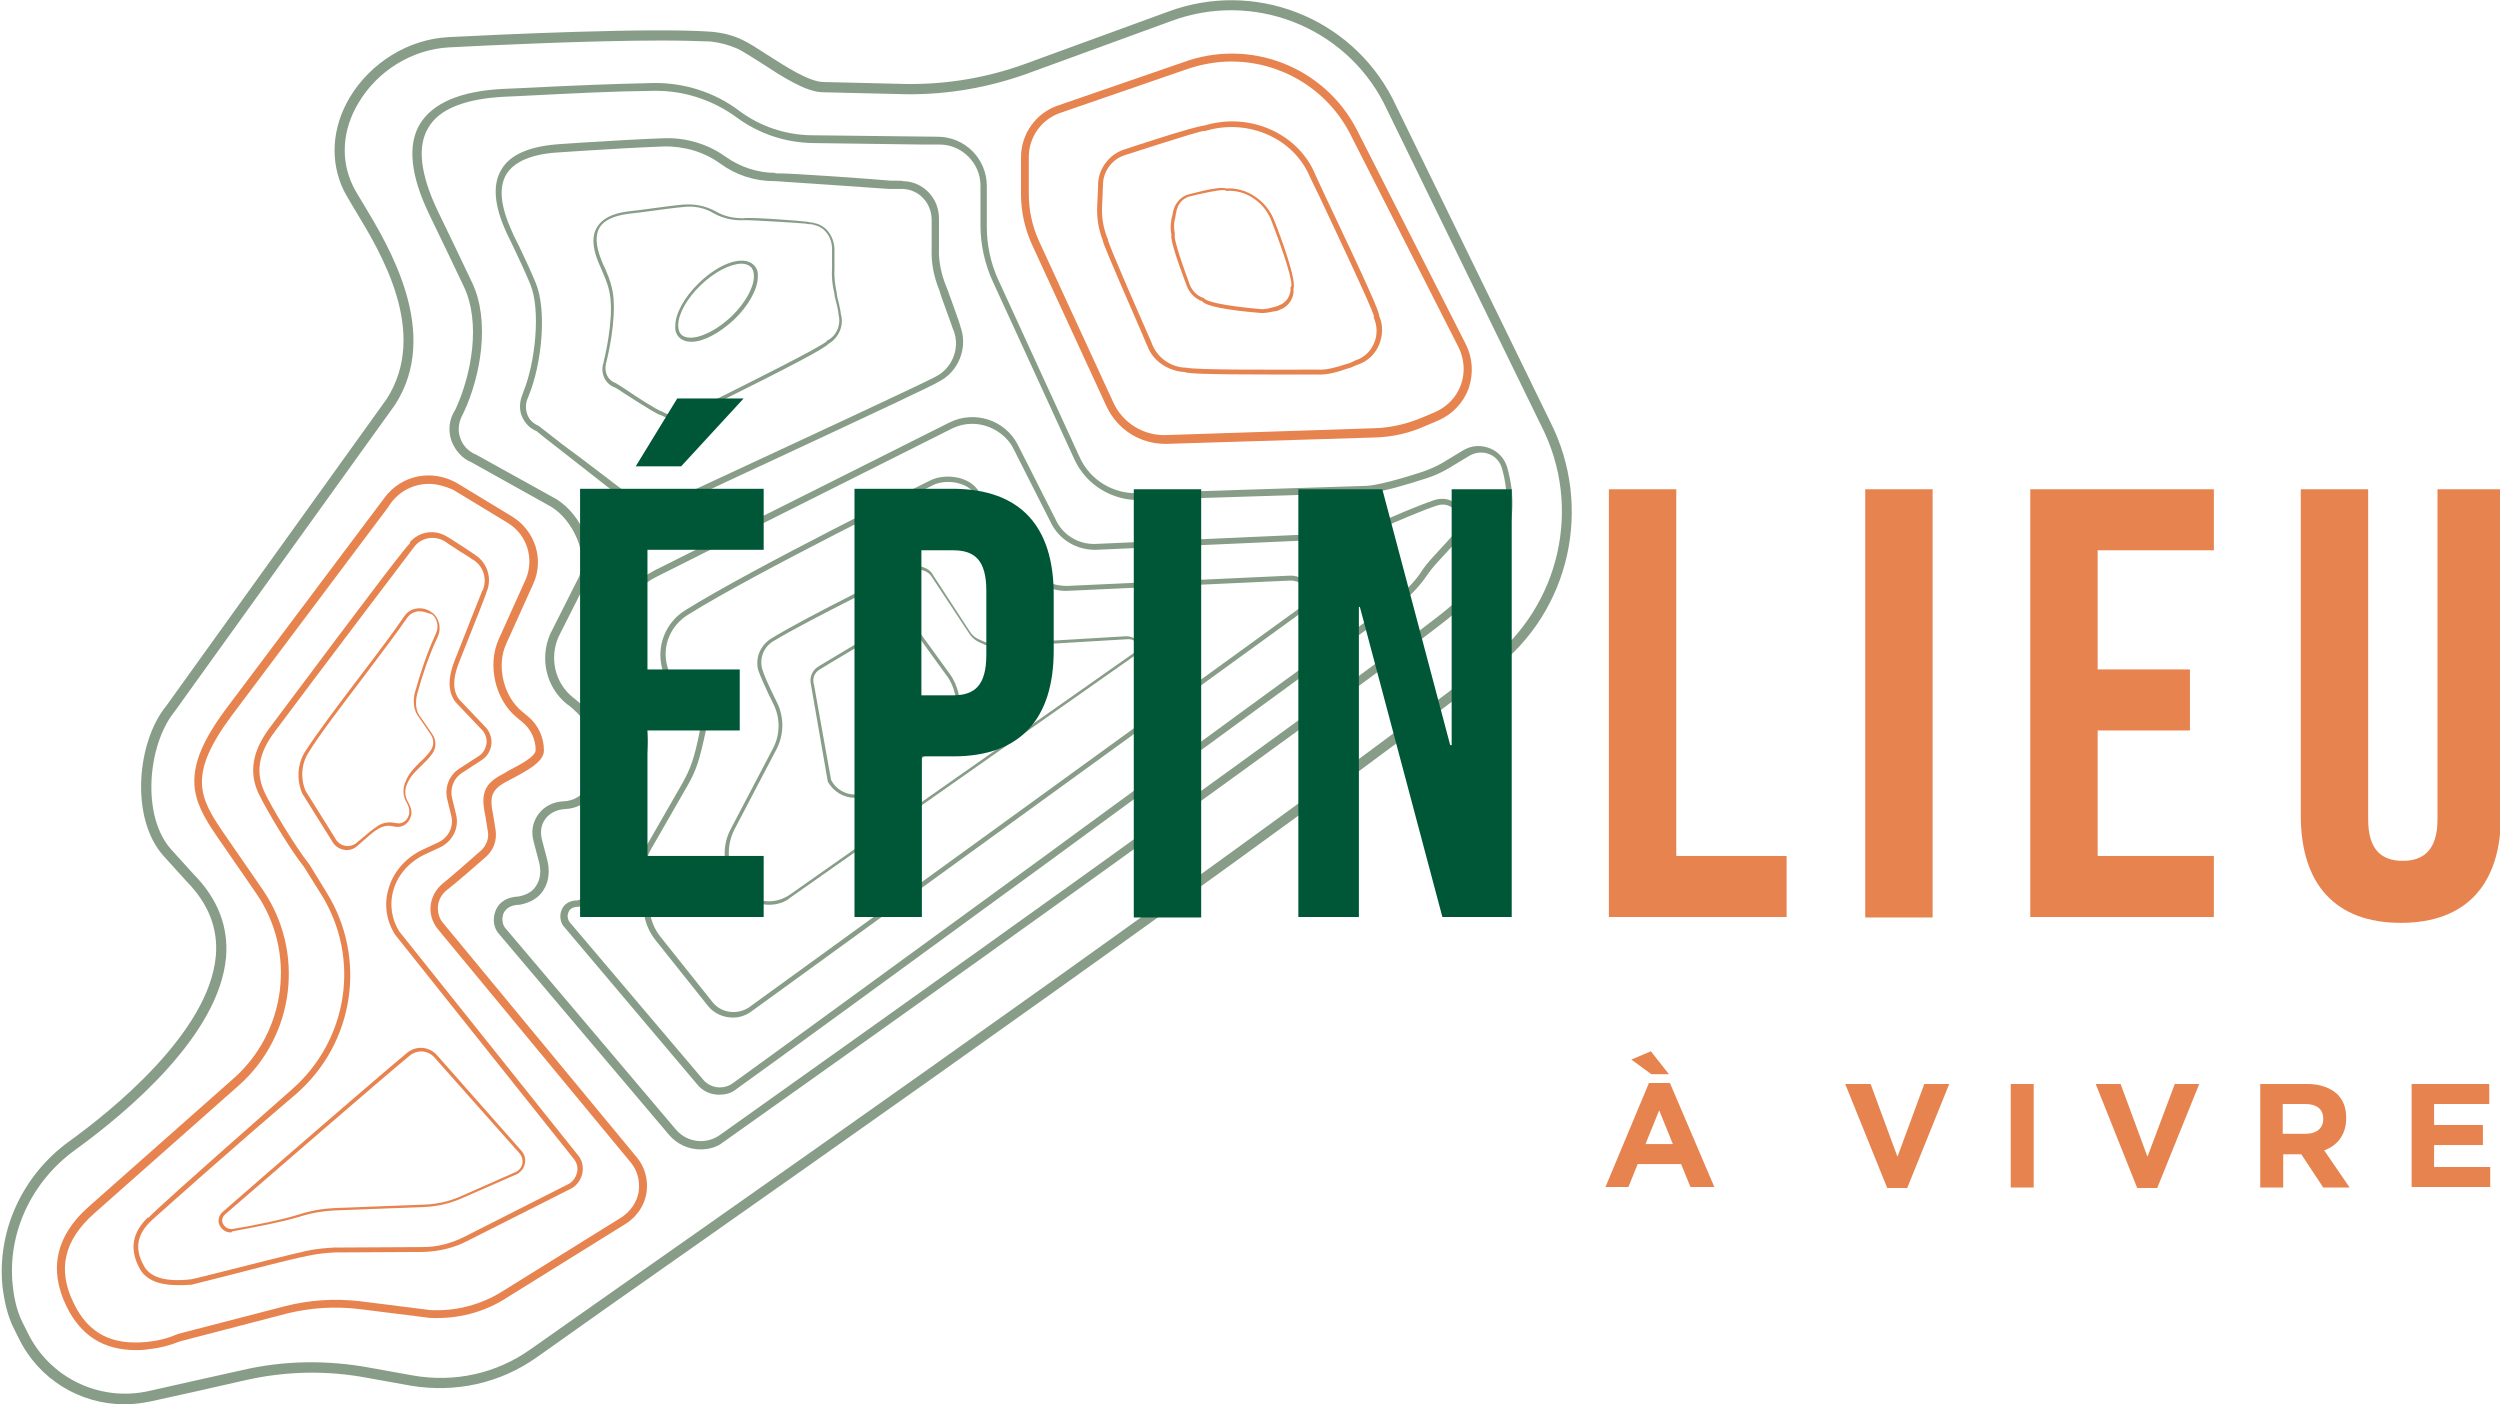
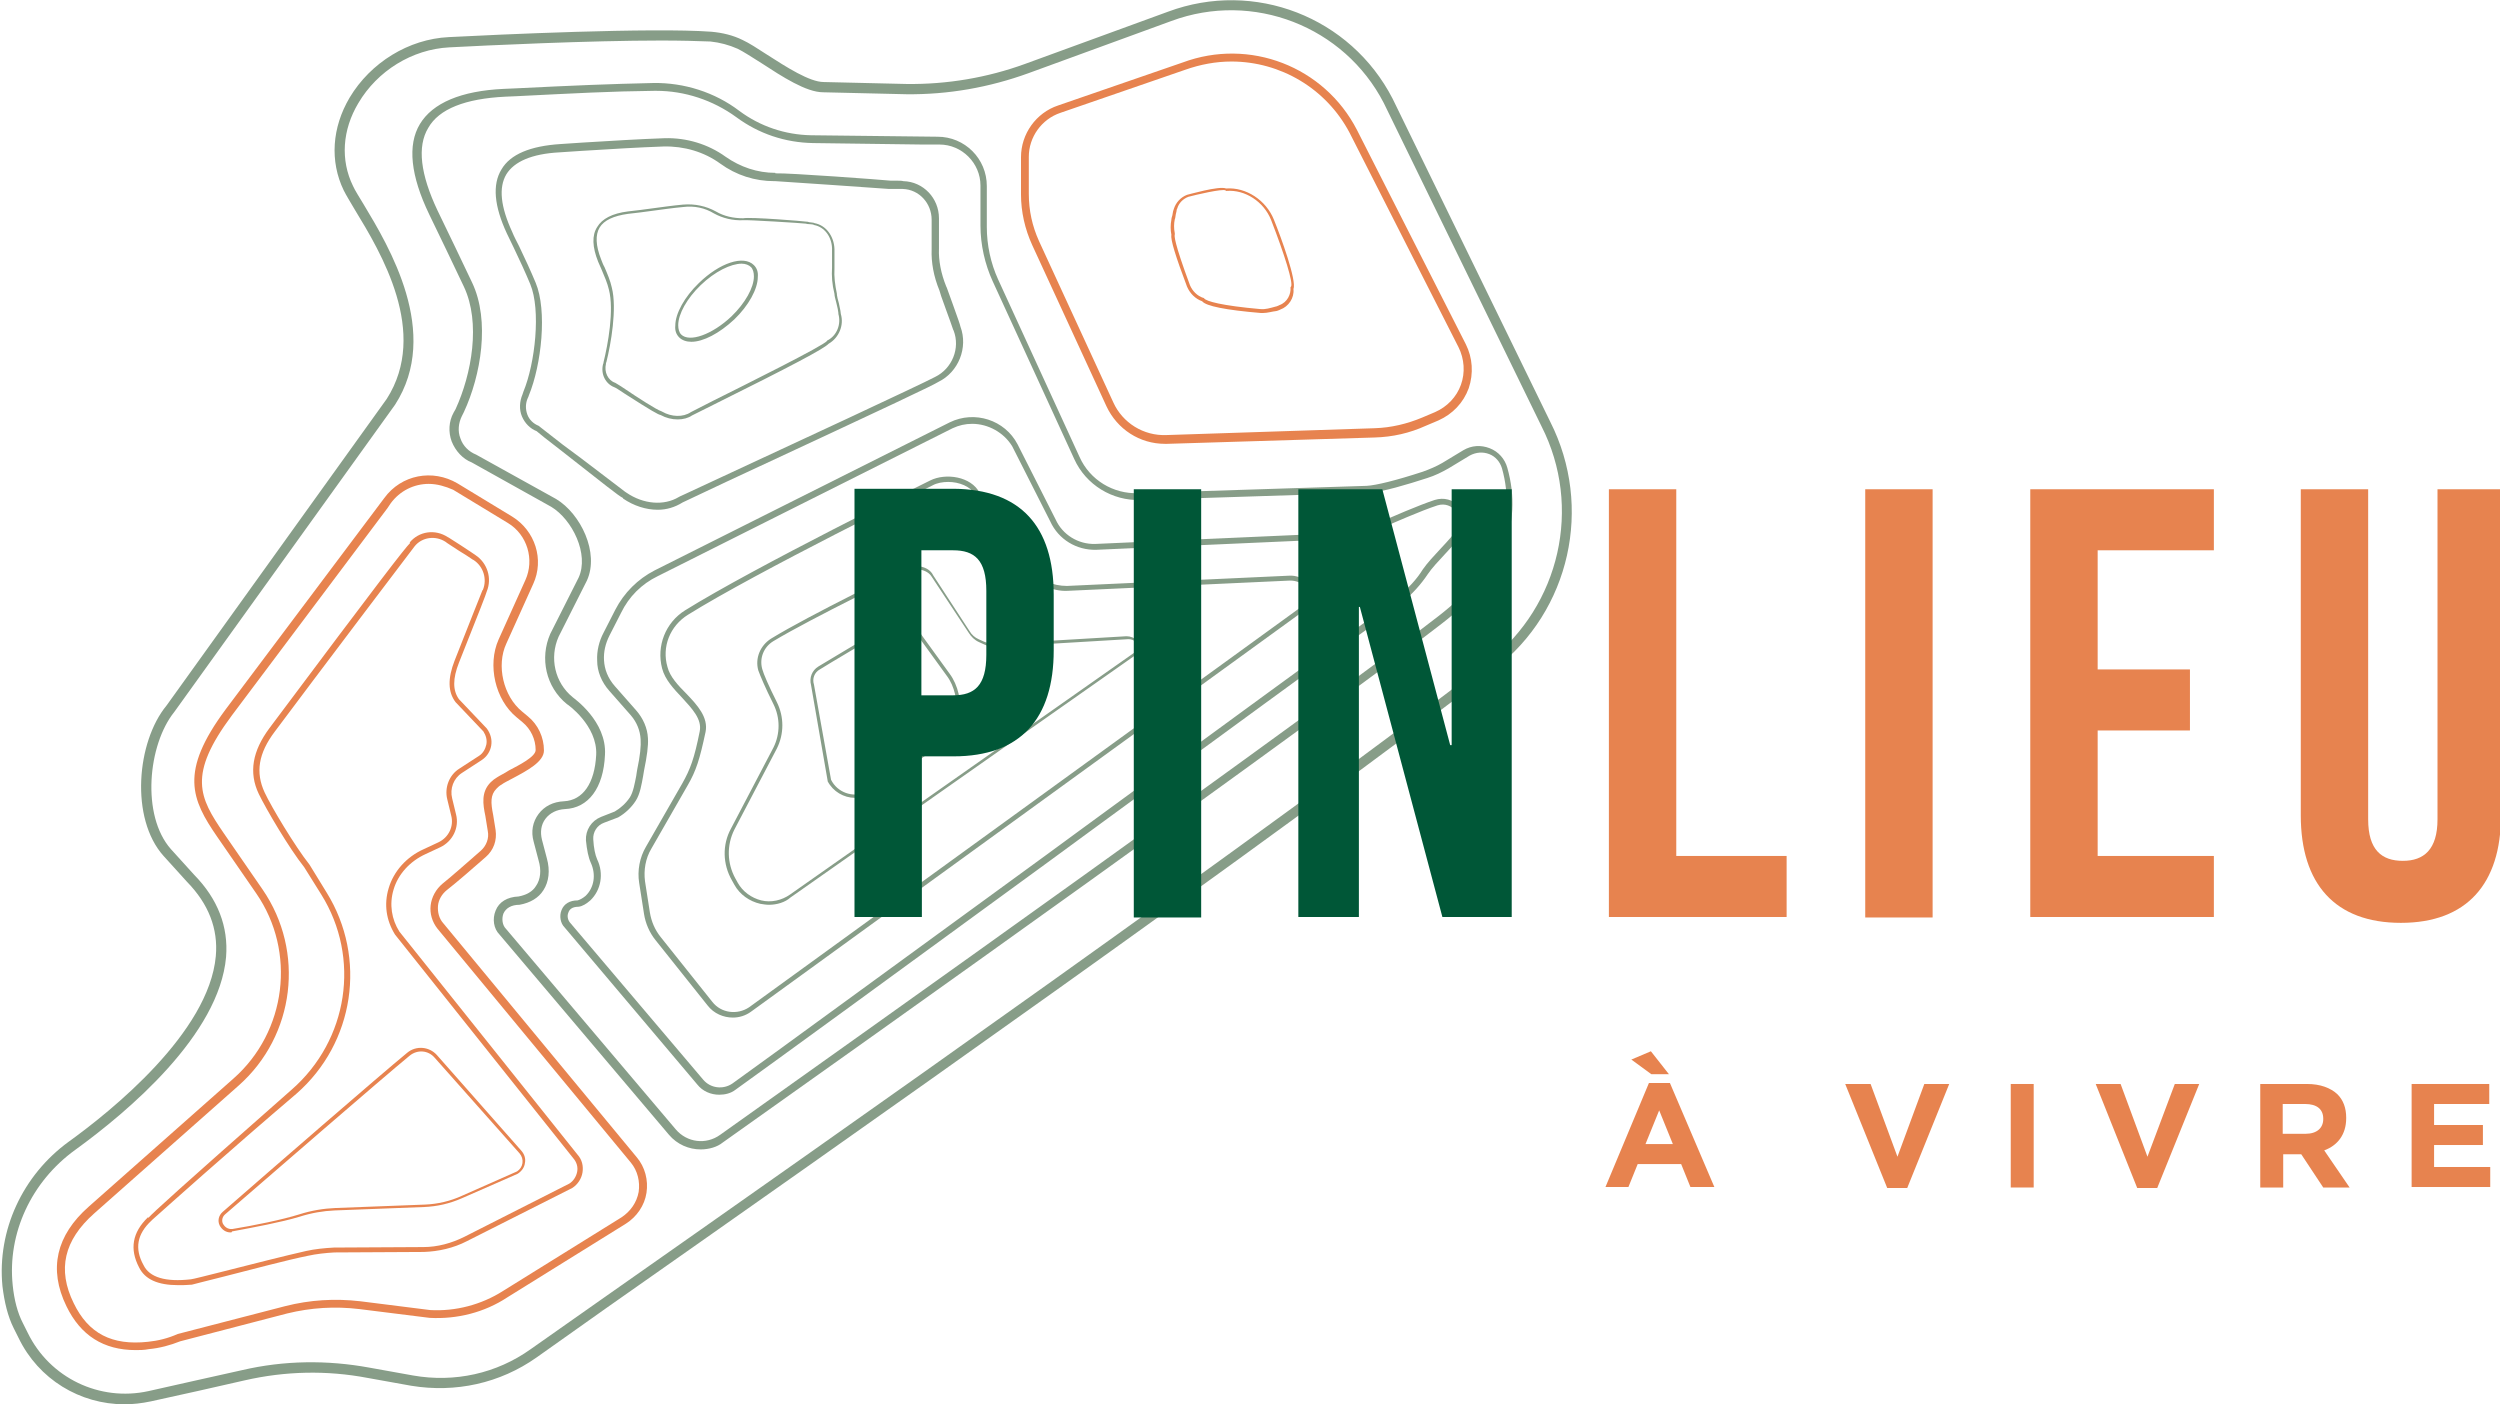
<svg xmlns="http://www.w3.org/2000/svg" id="Calque_1" x="0px" y="0px" viewBox="0 0 512 287.6" style="enable-background:new 0 0 512 287.6;" xml:space="preserve">
  <style type="text/css">	.st0{fill:#879D88;}	.st1{fill:#E7834F;}	.st2{fill:#005737;}</style>
  <g>
    <g>
      <path class="st0" d="M25.5,287.6c-9.1,0-17.6-5.1-21.7-13.6l-1-2c-1.2-2.4-1.9-5.3-2.3-8.6c-1.1-11.4,4.1-22.7,13.6-29.6   c8.6-6.2,28.7-22.3,30.1-38c0.5-5.6-1.5-10.7-5.9-15.2l-4.8-5.3c-6.9-7.7-5.5-23.4,0.6-30.8l45.1-62.8c8.7-13.6-1.2-30-6.5-38.7   c-1-1.7-1.8-3-2.3-4c-2.9-6-2.4-12.9,1.2-19c4.3-7.2,12.1-12,20.3-12.4c9.6-0.5,41.8-2,53.8-1.1c2.2,0.2,4.4,0.7,6.4,1.7   c1.3,0.6,3,1.7,5,3c3.9,2.5,8.7,5.6,11.6,5.6l17,0.4c8.3,0.1,16.5-1.3,24.2-4.1l29.3-10.7c17.7-6.6,37.4,1.1,46,17.8l32.3,66.2   c8.8,17.4,4.1,38.7-11.4,50.6c-42.1,32.7-136.5,99-181.8,130.8L109.9,278c-7.5,5.3-16.6,7.3-25.7,5.8c-2.9-0.5-6-1.1-8.9-1.6   c-8.4-1.6-16.9-1.4-25.2,0.5c-5.7,1.3-12.7,2.9-19.2,4.3C29,287.4,27.2,287.6,25.5,287.6z M135.4,8.3c-14.6,0-35.9,1-43.4,1.4   c-7.6,0.4-14.7,4.8-18.6,11.4c-3.3,5.5-3.7,11.7-1.1,17c0.4,0.9,1.3,2.3,2.2,3.8c5.1,8.5,15.9,26.3,6.4,41l-45.2,62.9   c-5.4,6.7-6.8,21.2-0.7,28.1l4.8,5.3c4.8,4.9,7,10.6,6.5,16.8c-1.4,15.9-20,31.6-30.9,39.5C6.4,242,1.5,252.6,2.6,263.2   c0.3,3,1,5.7,2.1,7.8l1,2c4.5,9.2,14.7,14.1,24.7,11.9c6.5-1.5,13.5-3,19.2-4.3c8.6-2,17.4-2.1,26.1-0.5c2.9,0.5,6,1.1,8.9,1.6   c8.5,1.5,17.1-0.4,24.1-5.4l14.5-10.2c45.3-31.8,139.7-98.1,181.7-130.7c14.6-11.4,19.2-31.6,10.8-48.1l-32.3-66.2   c-8.1-15.7-26.8-23-43.5-16.8L210.6,15c-8,2.9-16.4,4.4-25,4.3l-17-0.4c-3.5,0-8.4-3.2-12.7-6c-1.9-1.2-3.6-2.3-4.8-2.9   c-1.8-0.8-3.7-1.3-5.6-1.5C142.9,8.4,139.4,8.3,135.4,8.3z" />
    </g>
    <g>
      <path class="st0" d="M143.5,235.4c-2.4,0-4.8-1-6.5-3l-34.7-41c-1.2-1.2-1.5-3.2-0.8-4.9c0.7-1.8,2.4-2.8,4.7-2.9   c1.6-0.3,2.9-1,3.6-2.2c0.9-1.3,1.1-3.2,0.5-5.2l-1-3.8c-0.6-2.1-0.2-4.1,1-5.7c1.2-1.6,3-2.5,5.2-2.6c3.9-0.2,6.3-3.7,6.6-9.5   c0.3-6-5.9-10.4-6-10.4c-4.3-3.5-5.6-9.4-3.4-14.4l5.8-11.5c2.2-4.8-1.3-11.9-5.6-14.5l-16.3-9.1c-1.8-0.7-3.3-2.3-4.1-4.3   c-0.7-1.9-0.6-4.1,0.4-5.9l0.4-0.7c3.3-7.2,5.2-17.7,1.7-25.1c-2.2-4.7-4.7-9.8-7.1-14.8c-3.8-7.9-4.5-14.2-1.9-18.5   c2.6-4.3,8.4-6.8,17.2-7.2l2.3-0.1c12.1-0.6,19.3-0.9,28.3-1.1c6.3-0.1,12.6,1.9,17.6,5.7c4.3,3.2,9.4,4.9,14.7,5l25.9,0.3   c5.6,0,10.1,4.5,10.1,10.1v8.4c0,3.7,0.8,7.4,2.3,10.7l16.7,36.4c2.1,4.7,6.9,7.6,12,7.4l46.8-1.5c1.9-0.1,6-1.1,11.5-2.9   c1.4-0.5,2.8-1.1,4-1.8l4.3-2.6c1.7-1,3.6-1.1,5.4-0.4c1.8,0.7,3.1,2.2,3.6,4c3.3,11.7-1.2,22.5-13.4,31.9   c-25.3,19.7-119.1,86.3-147.3,106.3C146.9,234.9,145.2,235.4,143.5,235.4z M134.4,18.6c-0.1,0-0.3,0-0.4,0   c-8.9,0.1-16.2,0.5-28.2,1.1l-2.3,0.1c-8.2,0.4-13.6,2.5-15.8,6.4c-2.3,3.8-1.6,9.5,1.9,16.9c2.4,5,4.9,10.1,7.1,14.8   c3.7,7.8,1.8,19-1.7,26.5l-0.4,0.8c-0.7,1.4-0.9,3.1-0.3,4.6c0.5,1.5,1.7,2.7,3.2,3.3l16.4,9.1c5,3,8.9,11,6.3,16.7l-5.8,11.5   c-1.9,4.3-0.8,9.4,2.9,12.4c0.2,0.2,7,4.9,6.6,11.8c-0.3,6.8-3.4,10.9-8.2,11.1c-1.7,0.1-3.1,0.8-4,2c-0.9,1.2-1.1,2.7-0.7,4.3   l1,3.8c0.7,2.5,0.4,4.8-0.7,6.5c-1,1.6-2.7,2.6-4.9,3c-1.7,0-2.8,0.7-3.3,1.8c-0.4,1.1-0.2,2.4,0.5,3.1l34.8,41.1   c2.3,2.7,6.2,3.2,9.1,1.1c28.1-20,121.9-86.6,147.2-106.3c11.6-9,16-19.2,12.9-30.2c-0.4-1.3-1.3-2.4-2.6-2.9   c-1.3-0.5-2.7-0.4-4,0.3l-4.3,2.6c-1.4,0.8-2.8,1.5-4.4,2c-4,1.3-9.3,2.9-11.9,3l-46.8,1.5c-5.8,0.2-11.2-3.1-13.6-8.4l-16.7-36.4   c-1.6-3.5-2.5-7.5-2.5-11.4V38c0-4.6-3.8-8.4-8.4-8.4h-3.6l-22.3-0.3c-5.7-0.1-11.1-1.9-15.7-5.3C146,20.5,140.2,18.6,134.4,18.6z   " />
    </g>
    <g>
      <path class="st1" d="M238.6,90.9c-5.2,0-9.8-3-12-7.7l-15.2-33c-1.5-3.3-2.3-6.8-2.3-10.4v-7.6c0-4.8,3.1-9.1,7.6-10.6l25.5-8.8   c13.7-5.1,29,0.8,35.7,13.8l22.3,43.9c1.4,2.8,1.6,6,0.6,9c-1.1,3-3.3,5.3-6.2,6.6l-2.6,1.1c-3.3,1.5-6.8,2.3-10.5,2.4L239,90.9   C238.8,90.9,238.7,90.9,238.6,90.9z M252.2,12.6c-3.2,0-6.4,0.6-9.5,1.7l0,0l-25.5,8.8c-3.9,1.3-6.5,5-6.5,9v7.6   c0,3.4,0.7,6.6,2.1,9.7l15.2,33c1.9,4.2,6.2,6.9,10.9,6.7l42.6-1.4c3.4-0.1,6.7-0.9,9.8-2.2l2.6-1.1c2.5-1.1,4.4-3.1,5.3-5.6   c0.9-2.5,0.7-5.3-0.5-7.7l-22.3-43.9C271.6,18.1,262.2,12.6,252.2,12.6z" />
    </g>
    <g>
-       <path class="st1" d="M260.5,76.7c-14,0-17.1-0.2-17.9-0.5c-3.4-0.2-6.5-2.3-7.6-5.3l0,0c-0.1-0.1-0.5-1.2-1.2-2.8   c-6.7-15.4-7.9-18.3-8-19c-0.8-2.1-1.2-4.4-1.1-6.7l0-0.2c0-0.3,0.1-1.2,0.1-2c0.1-1.8,0.1-2.5,0.1-2.8c0.2-3,2.3-5.7,5.1-6.7   c1.5-0.5,14.1-4.7,16.7-5l0,0c9.2-2.8,19.2,1.6,22.7,10.1c0.1,0.2,0.8,1.8,1.8,3.9c9.4,19.8,11.2,24,11.3,25.1   c0.8,1.9,0.7,4-0.1,5.9c-0.8,1.8-2.2,3.2-4.1,3.9l-0.3,0.1c-0.5,0.2-1.4,0.6-1.4,0.6l-0.7,0.2c-2,0.7-4,1.3-6.1,1.2   c-0.1,0-1.2,0-2.9,0C264.6,76.7,262.4,76.7,260.5,76.7z M243,75.3c1.8,0.5,18.4,0.4,23.9,0.4c2,0,2.8,0,3,0   c1.9,0.1,3.8-0.5,5.7-1.1l0.7-0.2c0.1,0,0.9-0.4,1.3-0.6l0.3-0.1c1.6-0.6,2.8-1.8,3.5-3.4c0.7-1.6,0.7-3.5,0-5.1l-0.1-0.3l0.1-0.1   c-0.5-2-8.3-18.4-11.2-24.6c-1.2-2.5-1.8-3.7-1.9-3.9c-3.3-8-12.7-12.1-21.4-9.5l-0.2,0.1l-0.1-0.1c-1.6,0.2-14.7,4.5-16.3,5   c-2.5,0.8-4.3,3.2-4.4,5.8l0,0.2c0,0.4-0.1,1.6-0.1,2.5c-0.1,1.5-0.1,2-0.1,2.2c-0.1,2.1,0.3,4.3,1.1,6.3l0.1,0.2l0,0.1   c0.3,1.4,5.8,13.9,7.9,18.7c0.7,1.6,1.2,2.7,1.2,2.8c1.1,2.7,3.8,4.6,6.8,4.7l0.3,0L243,75.3z" />
-     </g>
+       </g>
    <g>
      <path class="st0" d="M150.1,208.4c-1.9,0-3.9-0.8-5.2-2.5l-10.6-13.3c-1.3-1.6-2.1-3.5-2.4-5.4l-1-6.4c-0.4-2.5,0.1-5.2,1.4-7.4   l7.4-12.9c1.7-3,2.5-5.2,3.6-10.7c0.5-2.5-1.5-4.6-3.6-6.9c-1.7-1.8-3.5-3.7-4.1-6c-1.2-4.6,0.7-9.4,4.7-11.9   c14.1-8.8,49.8-26.4,50.2-26.6c3.2-1.6,8.4-0.8,10.1,2.5L209,115c0.8,1.3,1.9,2.4,3.3,3.1l2,1c1.3,0.6,2.8,0.9,4.2,0.9l45.5-2.1   c1.5-0.1,2.9,0.5,3.9,1.6c0.7,0.8,1,1.8,0.9,2.8c-0.1,1-0.7,2-1.5,2.6l-113.5,82.3C152.7,208,151.4,208.4,150.1,208.4z    M194.2,98.7c-1.1,0-2.3,0.2-3.2,0.7l0,0c-0.4,0.2-36,17.7-50.1,26.5c-3.7,2.3-5.4,6.6-4.2,10.7c0.5,2,2.2,3.8,3.9,5.5   c2.2,2.3,4.5,4.8,3.9,7.8c-1.2,5.6-1.9,7.9-3.7,11l-7.4,12.9c-1.2,2-1.6,4.4-1.3,6.7l1,6.4c0.3,1.8,1,3.5,2.2,5l10.6,13.3   c1.8,2.3,5.1,2.7,7.5,1.1l113.5-82.3c0.6-0.4,1-1.1,1.1-1.8c0.1-0.7-0.2-1.5-0.7-2c-0.8-0.9-1.9-1.3-3.1-1.3l-45.5,2.1   c-1.6,0.1-3.3-0.3-4.7-1l-2-1c-1.6-0.8-2.9-2-3.8-3.5l-8.4-14.1C198.8,99.6,196.4,98.7,194.2,98.7z" />
    </g>
    <g>
      <path class="st0" d="M147.3,224.2c-1.7,0-3.4-0.7-4.5-2.1l-27.2-32.2c-0.8-0.8-1.1-2.3-0.6-3.5c0.5-1.3,1.7-2,3.3-2   c0.4-0.1,1-0.4,1.6-0.9c1.8-1.7,2.2-4.4,1.1-6.8c-0.5-1.1-0.8-2.6-1-4.6c-0.1-2.1,1.1-4,3.1-4.8l2.8-1.1c1.2-0.7,2.3-1.7,3.1-2.9   c0.7-1.1,1-2.9,1.3-4.4c0.1-0.5,0.1-0.9,0.2-1.3c0.6-2.8,0.8-4.9,0.7-6.2c-0.1-1.8-0.8-3.5-2-4.9l-4.4-5c-1.6-1.8-2.5-4-2.5-6.2   c-0.1-2,0.4-4,1.3-5.7l2.4-4.7c1.8-3.5,4.6-6.3,8.1-8.1l60.4-30.3c5.1-2.5,11.3-0.5,13.9,4.5l7.8,15.4c1.4,3.1,4.6,5.1,8.1,5   l49.4-2.2c2.7-0.1,5.4-0.7,7.9-1.8c3.8-1.7,8.9-3.9,12.2-5c1.9-0.6,3.8-0.1,5.1,1.4c1.3,1.5,1.5,3.5,0.7,5.2   c-0.6,1.1-2,2.7-3.6,4.4c-1.4,1.5-2.8,3-3.6,4.2c-1.4,2.1-3.2,4.1-5.2,5.7c-3.1,2.5-5,4-5.9,4.6c-8.1,5.8-32.7,23.8-58.8,42.9   l-7.5,5.5c-30.8,22.5-57,41.6-64.4,46.9C149.7,223.9,148.5,224.2,147.3,224.2z M199.1,86.8c-1.4,0-2.7,0.3-4,0.9l-60.4,30.3   c-3.3,1.6-5.9,4.2-7.5,7.5l-2.4,4.7c-0.8,1.6-1.2,3.3-1.1,5c0.1,1.9,0.8,3.7,2.2,5.3l4.4,5c1.4,1.6,2.3,3.6,2.4,5.7   c0.1,1.5-0.2,3.7-0.8,6.6c-0.1,0.4-0.1,0.8-0.2,1.2c-0.3,1.6-0.6,3.6-1.5,5c-0.9,1.4-2.2,2.6-3.6,3.4l-2.9,1.1   c-1.4,0.5-2.3,1.9-2.2,3.4c0.1,1.8,0.4,3.2,0.8,4.1c1.4,2.9,0.8,6.3-1.4,8.4c-0.8,0.7-1.6,1.2-2.4,1.3c-1.4,0-1.9,0.6-2.1,1.2   c-0.3,0.7-0.1,1.5,0.3,2l27.3,32.2c1.5,1.8,4.1,2.1,6,0.8c7.4-5.3,33.5-24.4,64.4-46.9l7.5-5.5c26.1-19.1,50.7-37.1,58.8-42.9   c0.8-0.6,2.8-2.1,5.8-4.6c1.9-1.5,3.6-3.3,4.9-5.4c0.9-1.3,2.3-2.8,3.7-4.3c1.4-1.5,2.9-3.1,3.4-4.1c0.7-1.5,0.2-2.9-0.5-3.7   c-0.7-0.8-2-1.5-3.6-1c-3.4,1.1-9,3.6-12.1,4.9c-2.7,1.2-5.5,1.8-8.4,2l-49.4,2.2c-4,0.1-7.7-2.1-9.4-5.8l-7.8-15.4   C205.6,88.6,202.4,86.8,199.1,86.8z" />
    </g>
    <g>
      <path class="st0" d="M157.5,185.3c-0.6,0-1.2-0.1-1.8-0.2c-2.2-0.5-4.2-1.9-5.3-3.9l-0.5-0.9c-1.9-3.3-2-7.3-0.2-10.6l8.7-16.6   c1.4-2.8,1.4-6.1,0-8.9c-1.7-3.4-2.7-5.8-3.1-6.9c-0.7-2.5,0.4-5.1,2.6-6.5c7.8-4.8,27.4-14.3,27.6-14.4c1.8-0.9,4.7-0.5,5.6,1.4   l7.5,11.5c0.4,0.7,1.1,1.3,1.8,1.6l1.1,0.5c0.7,0.3,1.5,0.5,2.3,0.5l26.9-1.6c0.8,0,1.6,0.3,2.2,0.9c0.4,0.4,0.6,1,0.5,1.6   c-0.1,0.6-0.4,1.1-0.9,1.4l-70.6,49.6C160.8,184.8,159.1,185.3,157.5,185.3z M187.7,116.6c-0.6,0-1.2,0.1-1.7,0.4l0,0   c-0.2,0.1-19.8,9.6-27.6,14.3c-2,1.2-2.9,3.5-2.3,5.7c0.3,1.1,1.3,3.4,3,6.8c1.5,3,1.5,6.5,0,9.5l-8.7,16.6   c-1.6,3.2-1.5,6.9,0.2,10l0.5,0.9c1,1.8,2.8,3.1,4.8,3.6c2,0.5,4.2,0,5.9-1.2l70.6-49.6c0.3-0.2,0.5-0.6,0.6-1   c0-0.4-0.1-0.8-0.3-1c-0.4-0.5-1-0.7-1.6-0.7l-26.9,1.6c-0.9,0-1.8-0.1-2.6-0.5l-1.1-0.5c-0.9-0.4-1.6-1.1-2.1-1.9l-7.6-11.5   C190.2,117.1,188.9,116.6,187.7,116.6z M175.1,163.4c-2.3,0-4.5-1.3-5.6-3.4l0-0.1l-3.4-19.6c-0.4-1.5,0.2-3,1.5-3.8   c1.8-1.1,10.3-6.2,14.6-8.6c2.1-1.1,4.7-0.5,6,1.4l6.3,8.7c1.7,2.3,2.5,5.7,2,8.7c-0.4,2.3-1.4,4.1-2.9,5.2l0,0l-16,11.2   C176.8,163.2,176,163.4,175.1,163.4z M170.2,159.7c1.3,2.6,4.4,3.7,7.1,2.6l15.9-11.1c1.4-1,2.3-2.7,2.6-4.7   c0.4-2.8-0.3-6-1.9-8.1l-6.3-8.7c-1.2-1.6-3.4-2.1-5.1-1.2c-4.3,2.4-12.7,7.4-14.6,8.6c-1.1,0.6-1.6,1.9-1.2,3.1L170.2,159.7z" />
    </g>
    <g>
      <path class="st0" d="M134.7,104.4c-2.4,0-4.9-0.8-7.1-2.3l0-0.1c-1-0.5-3.7-2.7-12.9-9.9c-2.5-1.9-4.6-3.6-4.8-3.8   c-1.3-0.5-2.4-1.6-3-3c-0.6-1.4-0.5-3.1,0.1-4.5l0,0c0-0.1,0.1-0.2,0.1-0.3l0.1-0.3c2.4-5.8,3.6-16.7,1.4-22c-1-2.4-2.2-5-3.4-7.5   c-0.5-1-0.9-1.9-1.4-2.9c-2.6-5.6-3-10-1.1-13.1c1.8-3.1,5.9-4.8,12.1-5.2l4.5-0.3c6.6-0.4,11.4-0.7,16.9-0.9   c4.4-0.1,8.8,1.2,12.4,3.8c3,2.1,6.5,3.3,10.2,3.3l0,0.1c2.8-0.1,21.6,1.3,23.6,1.5l0,0c0.1,0,0.5,0,0.9,0c0.9,0,1.4,0,1.7,0.1   l0,0c4.1,0.1,7.3,3.5,7.3,7.6c0,0.1,0,6.1,0,6.2c-0.1,2.4,0.4,5.1,1.5,7.8l0.1,0.2l0,0c0.2,0.5,0.8,2.2,1.3,3.6   c1,2.8,1.4,3.9,1.5,4.4l0,0c1.6,4.3-0.4,9.3-4.5,11.3l0,0c-1.3,0.8-7.8,3.9-43.5,20.5c-4.9,2.3-8.7,4.1-8.9,4.2   C138.2,103.9,136.5,104.4,134.7,104.4z M128,100.7l0.3,0.2c3.5,2.4,7.7,2.7,10.7,0.9c0.1-0.1,0.7-0.3,9-4.2   c13.4-6.2,40.9-19,43.3-20.3l0,0l0.2-0.1c3.5-1.7,5.2-5.9,3.8-9.5l-0.1-0.2l0,0c-0.2-0.6-0.9-2.6-1.5-4.2   c-0.9-2.4-1.2-3.4-1.3-3.8l0,0c-1.2-2.9-1.7-5.8-1.6-8.4c0-0.2,0-5.8,0-6.1c0-3.4-2.6-6.2-5.9-6.3l-0.3,0c-0.3,0-0.9,0-1.4,0   c-0.8,0-1,0-1.1,0c-1.3-0.1-21.4-1.5-23.3-1.6l-0.2,0c-4,0-7.8-1.2-11.1-3.6c-3.3-2.4-7.4-3.6-11.6-3.5   c-5.5,0.2-10.2,0.5-16.8,0.9l-4.5,0.3c-5.7,0.3-9.3,1.9-10.9,4.5c-1.6,2.7-1.2,6.6,1.2,11.8c0.4,1,0.9,1.9,1.4,2.9   c1.2,2.5,2.4,5.1,3.4,7.5c2.4,5.7,1.2,16.8-1.4,23.1l0,0c0,0.1-0.1,0.2-0.1,0.3l-0.1,0.2c-0.5,1.1-0.5,2.3-0.1,3.4   c0.4,1.1,1.3,1.9,2.3,2.3c0.1,0.1,0.1,0.1,5,3.9C119.7,94.3,126.5,99.6,128,100.7L128,100.7z" />
    </g>
    <g>
      <path class="st0" d="M138.8,85.9c-1.2,0-2.4-0.3-3.5-0.9c-0.5-0.1-1.8-0.8-7.4-4.4c-1-0.7-2-1.3-2.1-1.3c-1.8-0.7-2.8-2.7-2.3-4.7   c0-0.1,0-0.1,0.1-0.2c0,0,0-0.1,0-0.1l0,0l0-0.1c0.9-3.6,2.2-10.7,1.1-14.9c-0.3-1.3-0.9-2.7-1.5-4.1c-0.2-0.5-0.5-1.1-0.7-1.6   c-1.2-3-1.3-5.4-0.2-7.1c1-1.7,3.1-2.8,6.3-3.2c1.8-0.2,3.4-0.4,4.8-0.6c2.3-0.3,4.3-0.6,6.5-0.8c2.4-0.2,4.7,0.3,6.7,1.4   c1.7,1,3.6,1.4,5.6,1.4c1.5-0.3,12.5,0.6,13,0.7l0,0c0.1,0,0.3,0,0.5,0.1c0.7,0.1,1,0.1,1.1,0.2c2.3,0.4,4,2.6,4.1,5.3   c0,0.3,0,3.6,0,4c-0.1,1.6,0.1,3.3,0.5,5.2l0,0.1l0,0.1c0,0.2,0.2,1,0.4,1.7c0.3,1.4,0.4,1.9,0.4,2.2c0.7,2.3-0.4,4.9-2.5,6.1   c-0.9,1-7.5,4.5-23.6,12.5c-2.4,1.2-4.2,2.1-4.4,2.2C141,85.6,139.9,85.9,138.8,85.9z M135.4,84.2l0.2,0.1   c1.9,1.1,4.3,1.2,5.9,0.1c0.2-0.1,1.6-0.8,4.5-2.3c6.8-3.4,22.7-11.3,23.4-12.3l0-0.1l0.1,0c1.9-1,2.8-3.3,2.2-5.4l0-0.1l0-0.1   c0-0.2-0.2-1.3-0.4-2c-0.3-1.1-0.4-1.6-0.4-1.9c-0.5-2-0.6-3.7-0.5-5.4c0-0.4,0-3.6,0-4c-0.1-2.4-1.6-4.3-3.6-4.7l-0.1,0l-0.1-0.1   c0,0-0.6-0.1-0.9-0.1c-0.4,0-0.6-0.1-0.7-0.1c-0.7-0.1-11.9-0.8-12.7-0.7l-0.1,0l0,0c-2.1,0.1-4.2-0.4-6-1.4   c-1.8-1.1-4-1.6-6.3-1.3c-2.2,0.2-4.2,0.5-6.5,0.8c-1.4,0.2-3,0.4-4.8,0.6c-2.9,0.4-4.9,1.3-5.8,2.8c-0.9,1.5-0.8,3.7,0.3,6.5   c0.2,0.5,0.4,1.1,0.7,1.6c0.6,1.4,1.2,2.8,1.5,4.2c1.1,4.3-0.2,11.6-1.1,15.2c0,0.1,0,0.1-0.1,0.2c0,0,0,0,0,0.1l0,0l0,0.1   c-0.4,1.7,0.4,3.4,1.9,3.9c0.1,0.1,0.6,0.3,2.2,1.4C130.4,81.3,134.6,84,135.4,84.2L135.4,84.2z M141.6,70c-1,0-1.9-0.3-2.5-0.9   c-0.6-0.6-0.9-1.4-0.8-2.4c0-2.5,1.9-5.9,4.8-8.7c4.3-4.2,9.2-5.8,11.3-3.7v0c0.6,0.6,0.9,1.4,0.8,2.4c0,2.5-1.9,5.9-4.8,8.7   C147.3,68.3,144,70,141.6,70z M151.9,54c-2.2,0-5.5,1.6-8.4,4.4c-2.8,2.7-4.6,5.9-4.6,8.2c0,0.8,0.2,1.5,0.6,1.9   c1.7,1.7,6.4,0,10.3-3.7c2.8-2.7,4.6-5.9,4.6-8.2c0-0.8-0.2-1.5-0.6-1.9C153.4,54.3,152.7,54,151.9,54z" />
    </g>
    <g>
      <path class="st1" d="M47.2,252.4c-0.9,0-1.7-0.5-2.2-1.4c-0.5-1-0.2-2.1,0.6-2.8c9.5-8.3,32.2-28,37.8-32.6h0   c1.8-1.5,4.5-1.3,6.1,0.5l17.3,19.6c0.6,0.7,0.9,1.6,0.7,2.5c-0.1,0.9-0.7,1.7-1.5,2.2l-11.4,5c-2.5,1.1-5.1,1.7-7.8,1.8   l-18.3,0.7c-2.3,0.1-4.7,0.5-7.2,1.3c-3.6,1.1-9.5,2.2-13.8,3C47.5,252.4,47.4,252.4,47.2,252.4z M83.9,216.2L83.9,216.2   c-5.6,4.6-28.3,24.3-37.8,32.5c-0.7,0.6-0.7,1.5-0.4,2c0.3,0.5,0.9,1.1,1.9,1c4.3-0.7,10.2-1.9,13.7-3c2.5-0.8,5-1.2,7.4-1.3   l18.3-0.7c2.6-0.1,5.2-0.7,7.6-1.8l11.3-5c0.6-0.4,1-1,1.1-1.7c0.1-0.7-0.1-1.4-0.6-2L89,216.6C87.7,215.1,85.5,214.9,83.9,216.2z   " />
    </g>
    <g>
      <path class="st1" d="M27.8,276.5c-6.6,0-11.3-3-14.2-9c-3.7-7.6-2.1-14.5,4.6-20.4l29.6-26.2c10.9-9.6,12.9-26,4.7-37.9l-8-11.6   c-5.3-7.7-7.8-13.3,1.7-26.1l32.5-43.3c3.5-4.8,9.9-6,15-3l11.2,6.8c4.7,2.9,6.6,8.8,4.3,13.8l-5.5,12.2   c-2.1,4.5-0.6,10.8,3.2,13.9l1.2,1c2.1,1.7,3.3,4.3,3.3,7c0,2.3-3.4,4.1-6.4,5.7c-0.9,0.5-1.8,0.9-2.3,1.3c-0.4,0.2-0.7,0.5-1,0.8   c-1.3,1.3-1.2,2.9-0.7,5.4l0,0l0.5,3.1c0.3,2.1-0.4,4.1-2,5.5c-2.6,2.3-6.2,5.4-8,6.8c-1,0.8-1.7,2-1.8,3.2   c-0.1,1.3,0.2,2.6,1.1,3.6l39.6,47.9c1.7,2,2.4,4.7,2,7.3c-0.4,2.6-2,4.9-4.2,6.3l-24.3,15.1c-4.7,3.1-10.3,4.5-15.9,4.2   l-14.4-1.8c-5-0.6-9.9-0.3-14.8,0.9l-21.9,5.7c-2,0.8-4.2,1.4-6.4,1.6C29.5,276.5,28.6,276.5,27.8,276.5z M87.8,99.1   c-3,0-5.9,1.4-7.8,4l-0.6,0.9l-31.9,42.5c-9.1,12.2-6.7,16.8-1.7,24.1l8,11.6c8.7,12.7,6.6,29.9-4.9,40.1l-29.6,26.2   c-6.2,5.5-7.6,11.5-4.2,18.4c3,6.2,7.8,8.7,15.2,7.9c2-0.2,4.1-0.7,6.1-1.6l22-5.7c5.1-1.3,10.2-1.6,15.4-1l14.3,1.8   c5.2,0.3,10.5-1.1,14.9-3.9l24.3-15.1c1.8-1.2,3.1-3,3.5-5.2c0.3-2.1-0.2-4.3-1.6-6l-39.6-47.9c-1.1-1.4-1.6-3.1-1.4-4.8   c0.2-1.7,1.1-3.3,2.4-4.4c1.9-1.5,5.7-4.9,7.9-6.8c1.1-1,1.7-2.5,1.4-4l-0.5-3.1c-0.5-2.4-0.9-4.9,1.1-6.9c0.4-0.4,0.8-0.7,1.3-1   c0.6-0.4,1.5-0.8,2.4-1.4c2.1-1.1,5.5-2.8,5.5-4.2c0-2.2-1-4.3-2.7-5.7l-1.2-1c-4.4-3.6-6-10.7-3.7-15.9l5.5-12.2   c1.9-4.2,0.4-9.3-3.6-11.7l-11.2-6.8C91.2,99.6,89.5,99.1,87.8,99.1z" />
    </g>
    <g>
      <path class="st1" d="M36.5,263.2c-4.2,0-6.8-1.2-8-3.6c-2-3.8-1.4-7.2,1.8-10.3l0.1,0.1c1-1.1,5.9-5.6,29.4-26.3   c11.5-10.1,14.1-26.9,6-39.9l-3.5-5.6c-3.1-3.9-7.8-11.9-9.3-15c-2.1-4.4-1.3-8.8,2.2-13.5c23.1-30.9,27.7-36.8,28.8-37.9   l-0.1-0.1c1.9-2.3,5.2-2.8,7.8-1.1l0.2,0.1c0.3,0.2,1.6,1,2.5,1.6c2,1.3,2.7,1.8,3,2c2.4,1.6,3.4,4.7,2.3,7.4l0,0   c-0.2,0.7-1.2,3.3-5.7,14.6c-1.3,3.3-1.3,5.7,0,7.5l5.7,6c0.8,1.1,1.1,2.3,0.9,3.5c-0.2,1.2-0.9,2.3-2,3l-4,2.6   c-1.7,1.1-2.5,3.2-2,5.2l0.8,3.3c0.7,2.7-0.7,5.5-3.2,6.7l-3,1.4c-3.3,1.5-5.7,4.2-6.6,7.3c-0.9,3-0.4,6.1,1.2,8.6l36.5,45.7   c0.9,1,1.2,2.3,1,3.6c-0.2,1.3-1,2.5-2.1,3.2l-21.6,10.9c-2.7,1.4-5.8,2.1-8.8,2.2l-18.3,0.1c-1.8,0.1-3.7,0.3-5.5,0.7   c-4,0.8-11.5,2.8-17,4.2c-4.3,1.1-6.4,1.6-6.7,1.7C38.2,263.2,37.3,263.2,36.5,263.2z M31.2,249.8L31.2,249.8L31,250   c-2.9,2.7-3.5,5.7-1.6,9.1c1.2,2.5,4.5,3.5,9.7,2.9c0.3,0,3.4-0.8,6.6-1.6c5.5-1.4,13-3.3,17-4.2c1.8-0.4,3.8-0.6,5.7-0.7   l18.3-0.1c2.9,0,5.8-0.8,8.4-2.1l21.5-10.9c0.8-0.5,1.4-1.4,1.6-2.4c0.2-1-0.1-2-0.8-2.8l-36.5-45.8c-1.8-2.9-2.3-6.2-1.3-9.5   c1-3.4,3.6-6.4,7.2-8l3-1.4c2.1-1,3.2-3.3,2.6-5.5l-0.8-3.3c-0.6-2.4,0.4-5,2.5-6.3l4-2.6c0.8-0.5,1.3-1.4,1.5-2.3   c0.2-1-0.1-1.9-0.6-2.7l-5.7-6c-1.6-2.1-1.6-4.9-0.2-8.5c3.2-8.2,5.4-13.6,5.7-14.4l0,0l0.1-0.1c0.9-2.2,0.1-4.8-1.9-6.1l-0.2-0.1   c-0.4-0.3-1.8-1.2-2.8-1.8c-1.8-1.2-2.5-1.6-2.7-1.8c-2.1-1.4-4.9-1-6.4,0.9c-0.4,0.5-20.4,26.9-28.6,37.9   c-3.4,4.5-4,8.4-2.1,12.5c1.4,3,6.2,11,9.2,14.8l3.5,5.7c8.3,13.4,5.7,30.8-6.2,41.2C47.3,235.4,33.1,248.1,31.2,249.8z" />
    </g>
    <g>
      <path class="st1" d="M258.7,64.1c-0.1,0-0.3,0-0.4,0l-0.1,0c-7.1-0.6-11.2-1.4-12-2.4c-1.4-0.5-2.5-1.6-3.1-3l0.3-0.1l-0.3,0.1   c-2.3-6.1-3.4-9.6-3.2-10.6c-0.2-1-0.2-2.1,0-3.1l0-0.1c0-0.1,0.1-0.5,0.2-0.8c0.1-0.7,0.2-1.1,0.3-1.3c0.4-1.3,1.4-2.4,2.7-2.9   c0.1,0,6.6-1.9,8-1.3c4.1-0.3,8.2,2.4,9.8,6.4c1.5,3.7,4.7,12.5,4,14.2c0.2,1.8-1,3.6-2.7,4.2l-0.2,0.1c-0.2,0.1-0.6,0.2-0.6,0.2   C260.5,63.8,259.6,64.1,258.7,64.1z M243.7,58.4c0.5,1.2,1.5,2.2,2.7,2.6l0.1,0l0.1,0.1c0.4,0.6,3.6,1.5,11.5,2.2l0.1,0   c0.9,0.1,1.9-0.2,3-0.5c0.1,0,0.4-0.1,0.6-0.2l0.2-0.1c1.7-0.6,2.4-2.3,2.3-3.6l0-0.1l0.1-0.1c0.5-0.7-1.3-6.5-4.1-13.7   c-1.5-3.7-5.3-6.2-9.1-5.9l-0.1,0l-0.1-0.1c-0.6-0.4-6.1,0.9-7.6,1.3c-1.1,0.4-2,1.3-2.3,2.4l-0.1,0.2c0,0.1-0.1,0.7-0.2,1   c-0.1,0.6-0.1,0.8-0.2,1c-0.2,0.9-0.2,1.9,0,2.9l0,0.1l0,0.1C240.5,48.3,240.4,49.5,243.7,58.4l-0.3,0.1L243.7,58.4z" />
    </g>
    <g>
-       <path class="st1" d="M71.1,174.1c-0.3,0-0.5,0-0.8-0.1c-1-0.2-1.9-0.9-2.4-1.9l-6-9.6c-1.2-2.8-1-6.1,0.6-8.6   c2.3-3.6,6.9-9.7,11.3-15.5c3.6-4.7,6.9-9.1,9-12.2c0.6-0.9,1.6-1.5,2.7-1.6c1.1-0.1,2.2,0.2,3,0.9l0.1,0c1.4,1.2,1.8,3.2,1.1,4.8   c-2,4.2-3.3,8.4-4.2,11.6c-0.2,0.7-0.8,3.2,0.6,4.9l2.4,3.5c0.9,1.2,0.9,2.9,0,4.1c-0.8,1.1-1.6,1.8-2.4,2.6   c-1.1,1.1-2.1,2-2.7,3.5c-0.6,1.2-0.5,2.7,0.2,3.8l0.2,0.4c0.4,0.7,0.6,1.6,0.4,2.3c0,0.1-0.1,0.2-0.1,0.3c-0.4,1.4-1.8,2.3-3.2,2   l-0.6-0.1c-0.9-0.2-1.8,0-2.6,0.4c-0.5,0.3-1.1,0.7-1.6,1.1l-3.1,2.7C72.5,173.8,71.8,174.1,71.1,174.1z M86,125.2   c-0.1,0-0.3,0-0.4,0c-0.9,0.1-1.7,0.6-2.2,1.3c-2.1,3.1-5.5,7.5-9,12.2c-4.4,5.8-9,11.8-11.2,15.4c-1.5,2.3-1.7,5.4-0.6,7.9l6,9.6   c0.4,0.8,1.1,1.4,2,1.6c0.8,0.2,1.5,0,2.2-0.4l3.1-2.6c0.5-0.4,1.1-0.8,1.7-1.2c0.9-0.5,2-0.7,3.1-0.5l0.6,0.1   c1,0.2,2.1-0.5,2.4-1.6c0-0.1,0.1-0.2,0.1-0.3c0.1-0.6,0-1.3-0.3-1.9l-0.2-0.4c-0.8-1.3-0.9-3-0.2-4.4c0.6-1.6,1.7-2.7,2.8-3.8   c0.8-0.7,1.6-1.5,2.3-2.5c0.7-1,0.7-2.3,0-3.3l-2.4-3.5c-1.6-2-1-4.7-0.7-5.5c0.9-3.2,2.2-7.4,4.2-11.7c0.6-1.3,0.3-2.9-0.8-3.9   l-0.1,0C87.5,125.5,86.7,125.2,86,125.2z" />
-     </g>
+       </g>
  </g>
  <g>
-     <path class="st2" d="M152.3,81.6l-12.8,13.9h-9.3l8.5-13.9H152.3z M132.6,137.1h18.9v12.5h-18.9v25.7h23.8v12.5h-37.6v-87.7h37.6  v12.5h-23.8V137.1z" />
-   </g>
+     </g>
  <g>
    <g>
      <path class="st2" d="M188.7,112.7v29.7h6.5c4.4,0,6.8-2,6.8-8.3V121c0-6.3-2.4-8.3-6.8-8.3H188.7z M215.8,121.8v11.4   c0,14-6.8,21.7-20.5,21.7h-6.5v32.9h-13.8v-87.7h20.3C209,100.2,215.8,107.8,215.8,121.8" />
    </g>
  </g>
  <g>
    <rect x="232.2" y="100.2" class="st2" width="13.8" height="87.7" />
  </g>
  <g>
    <polygon class="st2" points="278.5,124.3 278.3,124.3 278.3,187.8 265.9,187.8 265.9,100.2 283.1,100.2 297,152.6 297.3,152.6   297.3,100.2 309.6,100.2 309.6,187.8 295.4,187.8  " />
  </g>
  <g>
    <polygon class="st1" points="329.5,100.2 343.3,100.2 343.3,175.3 365.9,175.3 365.9,187.8 329.5,187.8  " />
  </g>
  <g>
    <rect x="382" y="100.2" class="st1" width="13.8" height="87.7" />
  </g>
  <g>
    <polygon class="st1" points="429.6,137.1 448.5,137.1 448.5,149.6 429.6,149.6 429.6,175.3 453.4,175.3 453.4,187.8 415.8,187.8   415.8,100.2 453.4,100.2 453.4,112.7 429.6,112.7  " />
  </g>
  <g>
    <g>
      <path class="st1" d="M485,100.2v67.6c0,6.3,2.8,8.5,7.1,8.5s7.1-2.3,7.1-8.5v-67.6h13v66.8c0,14-7,22-20.5,22   c-13.5,0-20.5-8-20.5-22v-66.8H485z" />
    </g>
  </g>
  <g>
    <path class="st1" d="M342.6,234.3l-2.8-6.9l-2.8,6.9H342.6z M338.2,220l-4.1-3l4-1.7l3.7,4.7H338.2z M337.7,221.8h4.3l9.1,21.3  h-4.9l-1.9-4.7h-8.9l-1.9,4.7h-4.7L337.7,221.8z" />
  </g>
  <g>
    <polygon class="st1" points="377.9,222 383.1,222 388.6,236.9 394.1,222 399.2,222 390.6,243.3 386.5,243.3  " />
  </g>
  <g>
    <rect x="411.8" y="222" class="st1" width="4.7" height="21.2" />
  </g>
  <g>
    <polygon class="st1" points="429.2,222 434.3,222 439.8,236.9 445.4,222 450.4,222 441.8,243.3 437.7,243.3  " />
  </g>
  <g>
    <g>
      <path class="st1" d="M472.2,232.2c2.3,0,3.6-1.2,3.6-3v-0.1c0-2-1.4-3-3.7-3h-4.6v6.1H472.2z M462.8,222h9.7   c2.7,0,4.8,0.8,6.2,2.1c1.2,1.2,1.8,2.8,1.8,4.8v0.1c0,3.4-1.8,5.6-4.5,6.6l5.2,7.6h-5.4l-4.5-6.8h-3.7v6.8h-4.7V222z" />
    </g>
  </g>
  <g>
    <polygon class="st1" points="493.9,222 509.8,222 509.8,226.1 498.5,226.1 498.5,230.4 508.5,230.4 508.5,234.5 498.5,234.5   498.5,239 510,239 510,243.1 493.9,243.1  " />
  </g>
</svg>